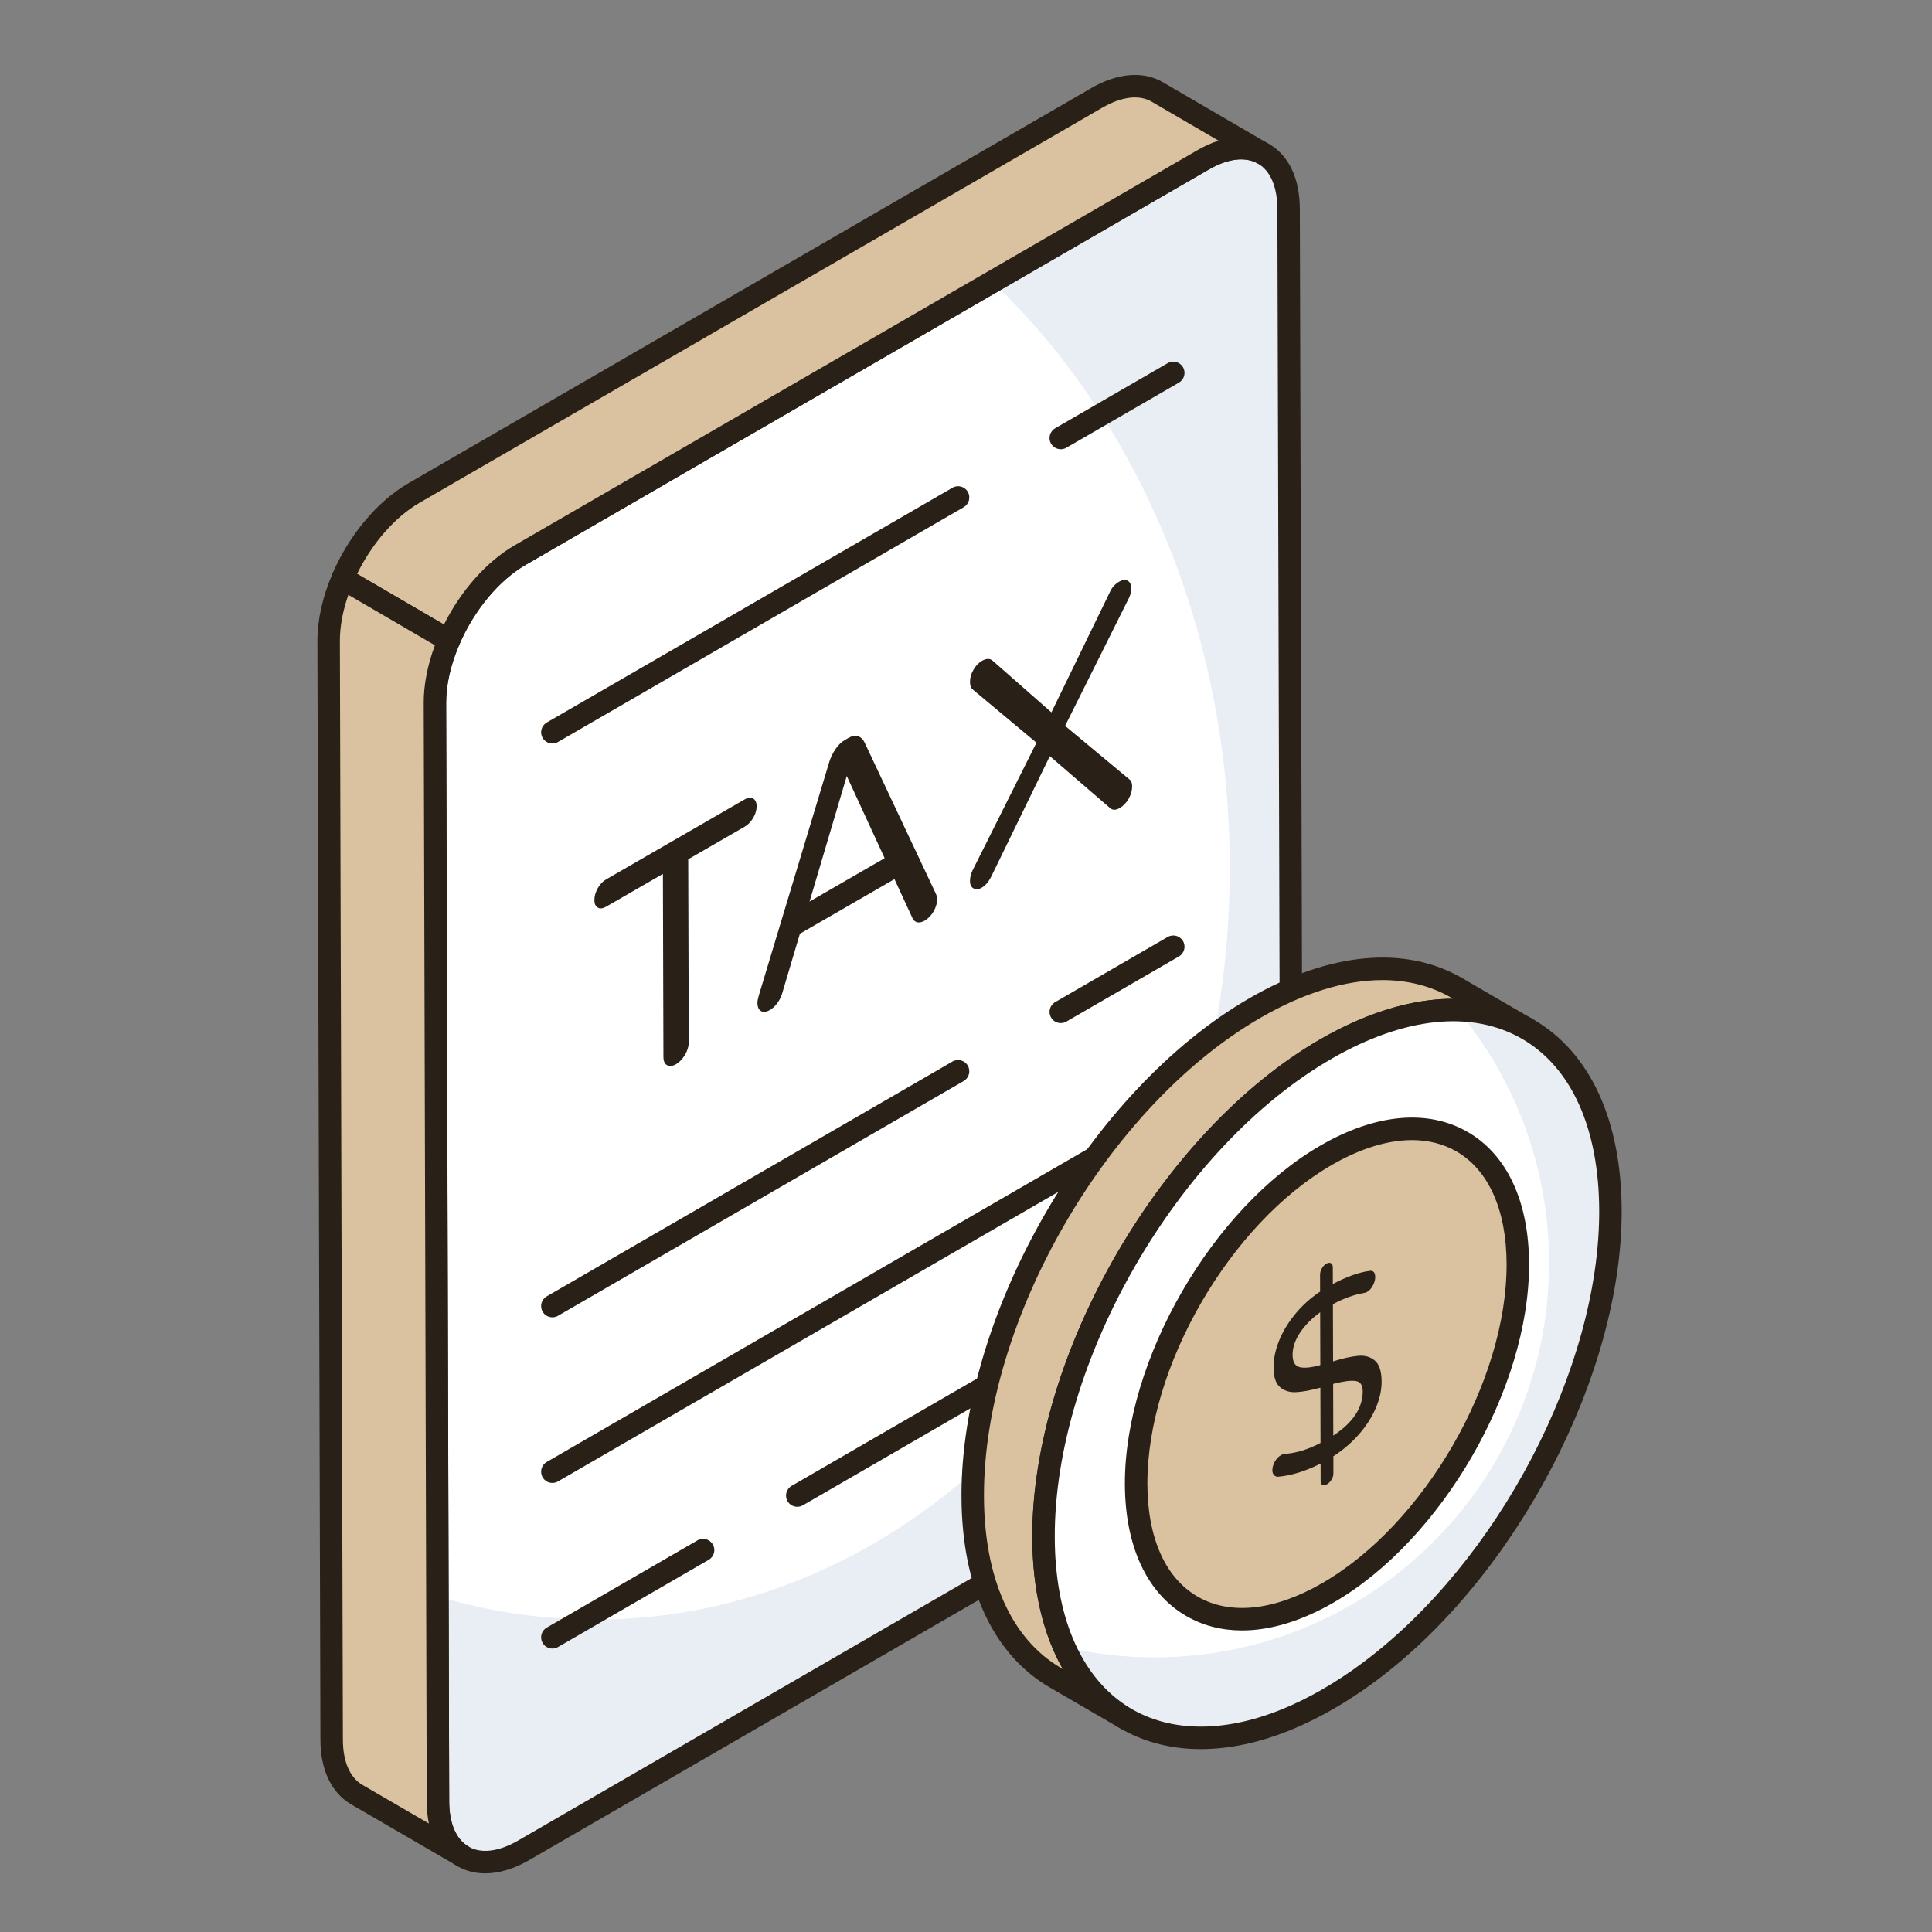
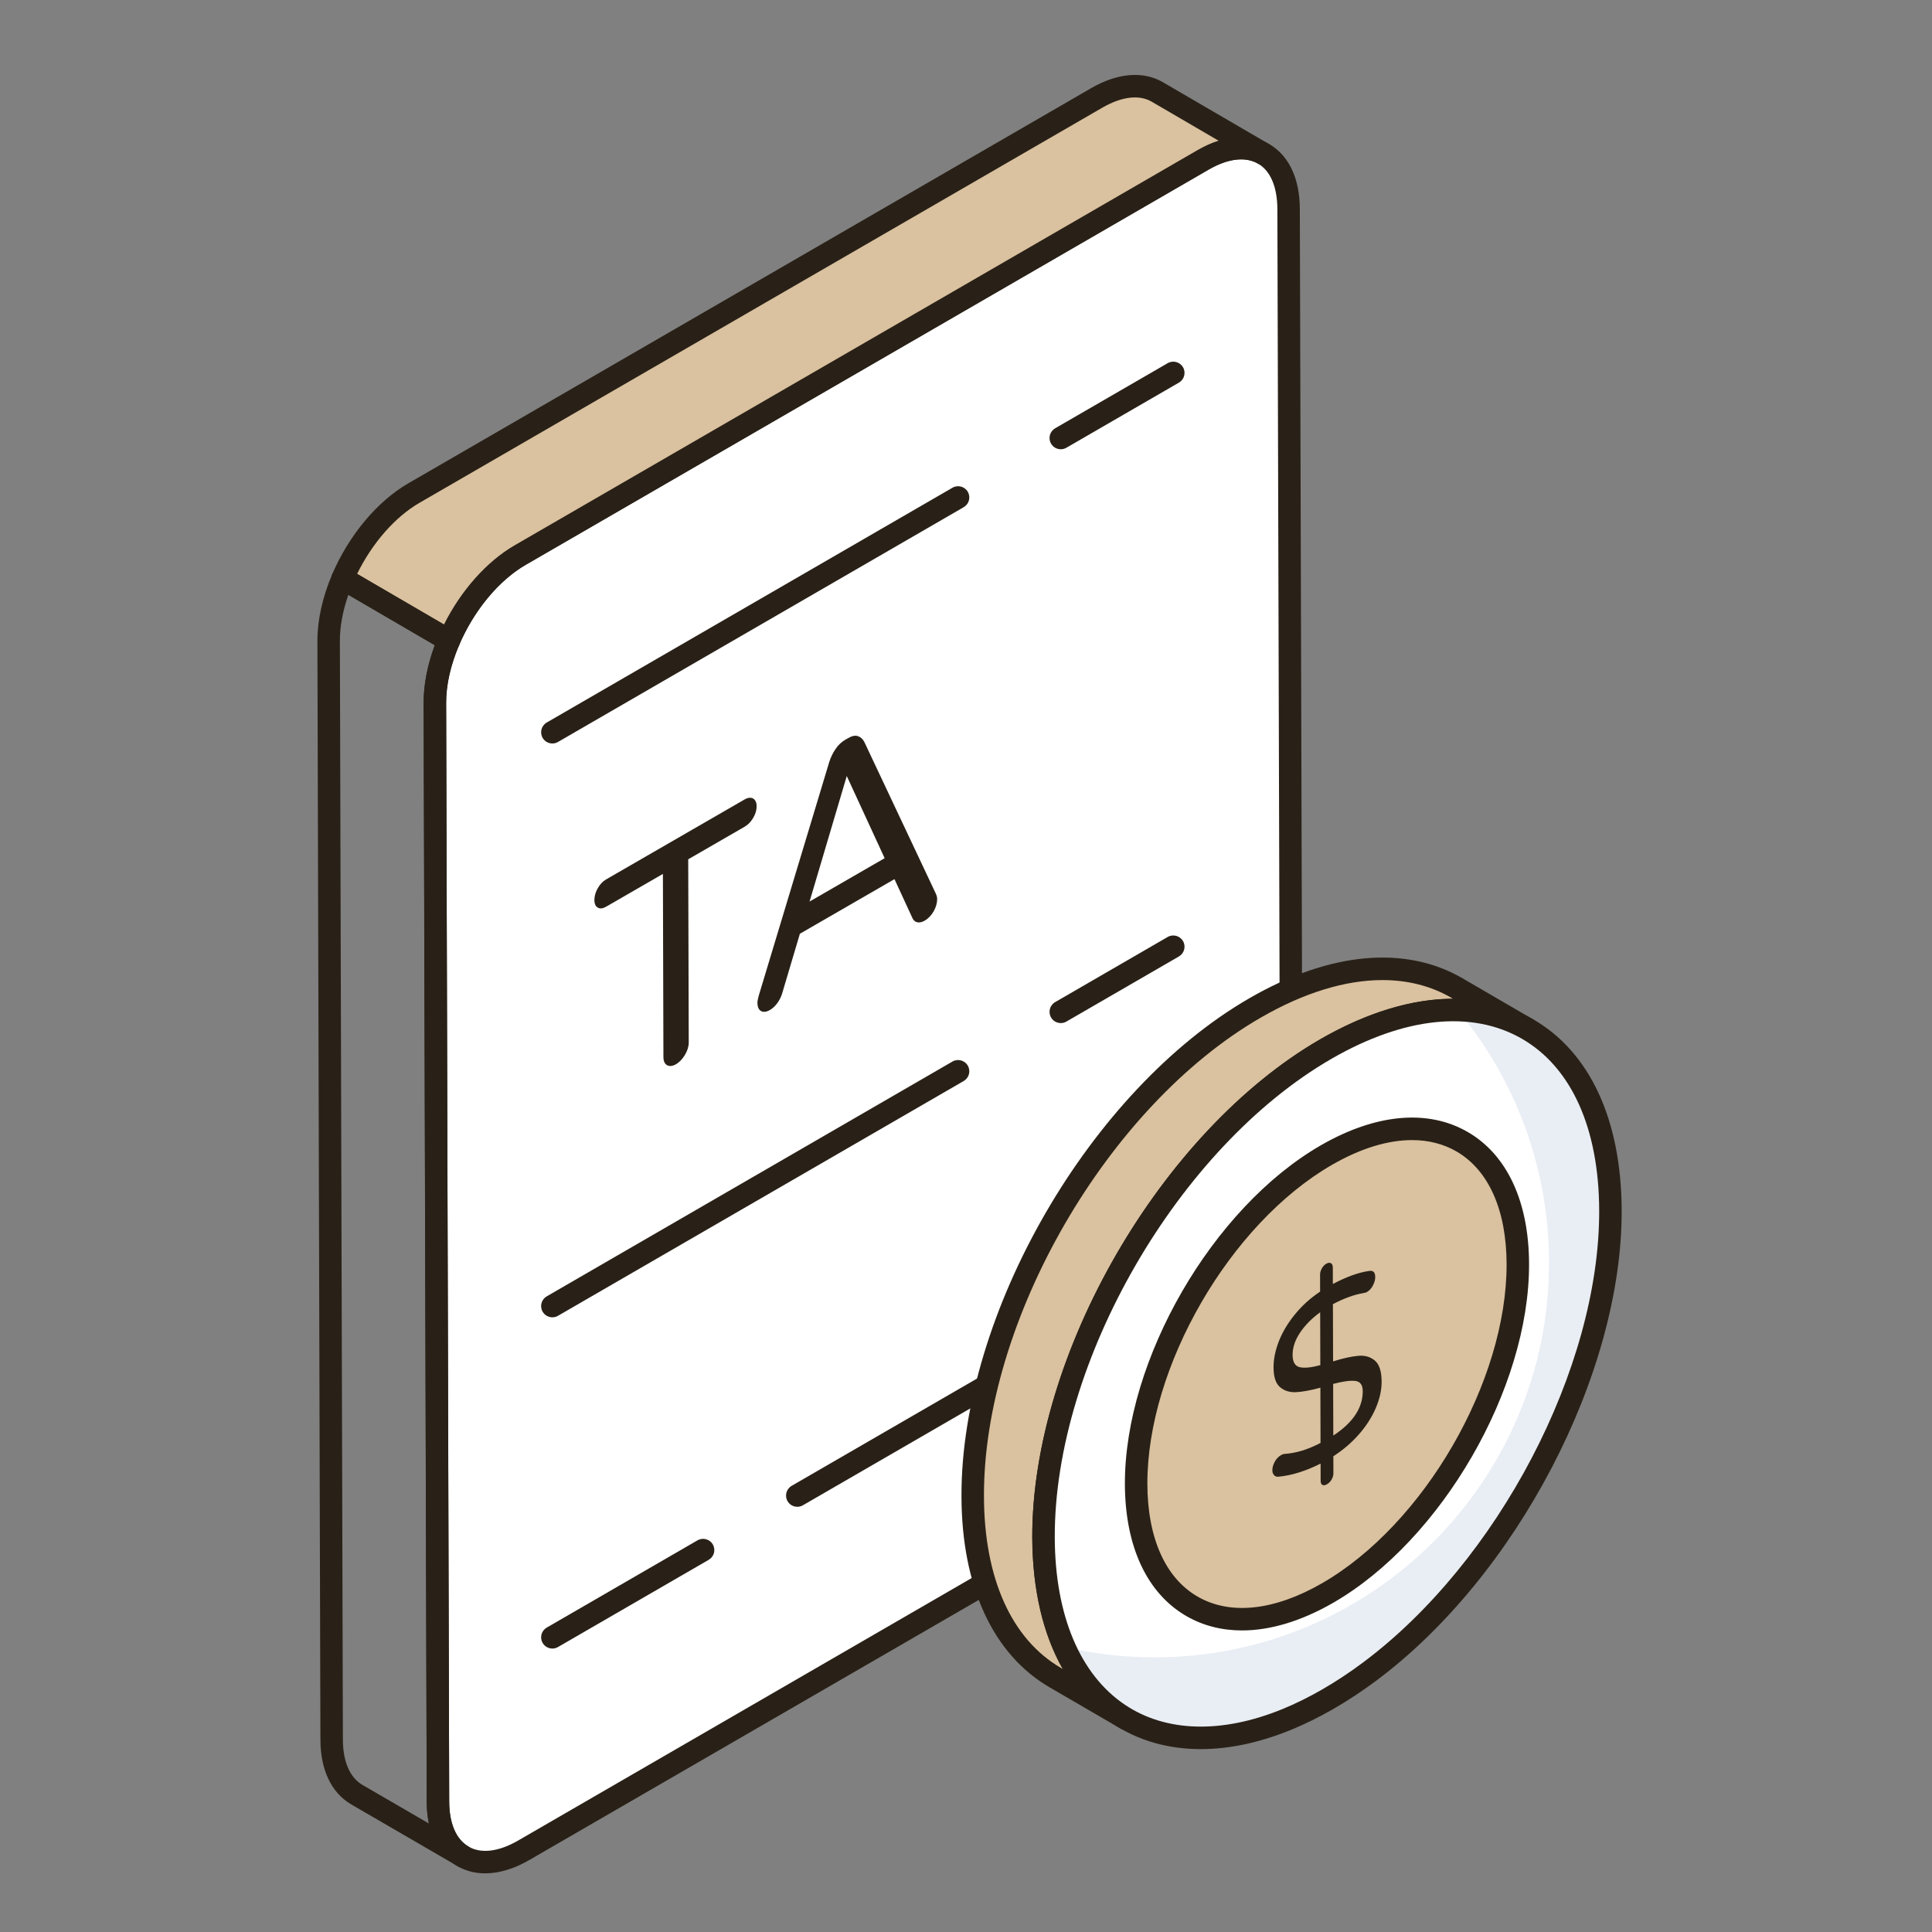
<svg xmlns="http://www.w3.org/2000/svg" width="91" height="91" viewBox="0 0 91 91" fill="none">
  <rect x="0" y="0" width="91" height="91" fill="#808080" stroke="none" />
  <path d="M56.653 7.533C58.883 6.242 60.688 7.273 60.695 9.842L60.841 61.577C60.849 64.137 59.055 67.25 56.826 68.54L24.67 87.15C22.44 88.441 20.635 87.41 20.628 84.85L20.482 33.115C20.474 30.546 22.267 27.433 24.497 26.142L56.653 7.533Z" fill="white" />
-   <path d="M60.835 61.578C60.849 64.133 59.062 67.256 56.825 68.54L24.676 87.149C22.44 88.446 20.64 87.414 20.626 84.846L20.6 75.184C22.982 75.899 25.471 76.283 28.038 76.283C44.542 76.283 57.924 60.44 57.924 40.878C57.924 29.708 53.556 19.755 46.74 13.27L56.653 7.539C58.876 6.242 60.69 7.274 60.69 9.842L60.835 61.578Z" fill="#E9EDF4" />
  <path d="M22.855 88.238C22.382 88.238 21.94 88.126 21.545 87.9C20.616 87.366 20.102 86.284 20.099 84.851L19.952 33.116C19.945 30.342 21.825 27.078 24.233 25.684L56.388 7.075C57.639 6.35 58.841 6.245 59.776 6.784C60.706 7.318 61.22 8.404 61.224 9.841L61.37 61.576C61.378 64.345 59.498 67.605 57.09 68.999L24.935 87.608C24.211 88.027 23.504 88.238 22.855 88.238ZM56.917 7.991L24.762 26.601C22.687 27.801 21.005 30.723 21.011 33.114L21.157 84.849C21.16 85.887 21.485 86.644 22.073 86.981C22.665 87.321 23.494 87.219 24.405 86.692L56.56 68.082C58.635 66.882 60.318 63.964 60.312 61.578L60.166 9.843C60.162 8.801 59.837 8.04 59.248 7.702C58.657 7.36 57.828 7.464 56.917 7.991Z" fill="#292117" />
  <path d="M54.513 4.333C53.779 3.905 52.773 3.965 51.648 4.618L19.492 23.226C18.083 24.041 16.854 25.578 16.139 27.247L21.146 30.166C21.861 28.498 23.09 26.961 24.501 26.146L56.656 7.537C57.78 6.884 58.786 6.825 59.52 7.252L54.513 4.333Z" fill="#DAC19F" />
  <path d="M21.146 30.695C21.054 30.695 20.961 30.671 20.879 30.623L15.872 27.704C15.641 27.569 15.547 27.284 15.652 27.038C16.438 25.205 17.775 23.608 19.227 22.768L51.383 4.159C52.637 3.432 53.845 3.33 54.779 3.875L59.788 6.795C60.04 6.942 60.126 7.266 59.978 7.519C59.831 7.771 59.508 7.857 59.254 7.71C58.661 7.365 57.832 7.464 56.922 7.995L24.766 26.604C23.503 27.334 22.332 28.743 21.633 30.374C21.573 30.514 21.456 30.62 21.312 30.668C21.258 30.686 21.202 30.695 21.146 30.695ZM16.82 27.031L20.911 29.416C21.713 27.812 22.928 26.444 24.236 25.687L56.391 7.079C56.73 6.881 57.066 6.73 57.395 6.626L54.247 4.79C53.655 4.445 52.825 4.547 51.914 5.076L19.757 23.684C18.606 24.35 17.531 25.582 16.82 27.031Z" fill="#292117" />
-   <path d="M15.48 30.204L15.621 81.936C15.621 83.206 16.072 84.096 16.793 84.523L21.801 87.43C21.079 87.015 20.629 86.125 20.629 84.855L20.487 33.112C20.482 32.165 20.727 31.143 21.146 30.166L16.139 27.247C15.719 28.227 15.475 29.252 15.48 30.204Z" fill="#DAC19F" />
  <path d="M21.801 87.96C21.712 87.96 21.62 87.937 21.538 87.889C21.531 87.886 21.526 87.882 21.52 87.879L16.528 84.981C15.601 84.431 15.092 83.351 15.092 81.936L14.95 30.205C14.946 29.216 15.188 28.122 15.652 27.039C15.712 26.899 15.829 26.792 15.973 26.744C16.117 26.696 16.274 26.713 16.406 26.789L21.413 29.708C21.644 29.843 21.738 30.128 21.633 30.374C21.226 31.323 21.012 32.27 21.016 33.11L21.158 84.854C21.158 85.878 21.476 86.626 22.055 86.965L22.067 86.973C22.32 87.119 22.406 87.443 22.26 87.696C22.162 87.865 21.984 87.96 21.801 87.96ZM16.408 28.017C16.143 28.777 16.006 29.523 16.009 30.202L16.151 81.934C16.151 82.962 16.475 83.719 17.064 84.067L20.201 85.889C20.134 85.57 20.1 85.224 20.1 84.855L19.958 33.114C19.954 32.263 20.135 31.33 20.485 30.393L16.408 28.017Z" fill="#292117" />
  <path d="M49.964 20.631L55.264 17.564L49.964 20.631Z" fill="#DAC19F" />
  <path d="M49.965 21.16C49.782 21.16 49.604 21.066 49.506 20.896C49.359 20.643 49.446 20.32 49.699 20.173L54.999 17.106C55.253 16.96 55.576 17.046 55.722 17.299C55.869 17.552 55.782 17.875 55.529 18.022L50.229 21.089C50.145 21.138 50.054 21.16 49.965 21.16Z" fill="#292117" />
  <path d="M26.016 34.49L45.127 23.43L26.016 34.49Z" fill="#DAC19F" />
  <path d="M26.018 35.019C25.835 35.019 25.657 34.925 25.559 34.755C25.412 34.502 25.499 34.178 25.752 34.032L44.862 22.973C45.115 22.826 45.439 22.912 45.585 23.166C45.732 23.418 45.645 23.742 45.392 23.889L26.282 34.948C26.198 34.997 26.107 35.019 26.018 35.019Z" fill="#292117" />
-   <path d="M49.964 47.659L55.264 44.592L49.964 47.659Z" fill="#DAC19F" />
  <path d="M49.965 48.188C49.782 48.188 49.604 48.094 49.506 47.924C49.359 47.671 49.446 47.347 49.699 47.201L54.999 44.133C55.253 43.987 55.576 44.074 55.722 44.327C55.869 44.579 55.782 44.903 55.529 45.05L50.229 48.117C50.145 48.166 50.054 48.188 49.965 48.188Z" fill="#292117" />
  <path d="M26.016 61.517L45.127 50.458L26.016 61.517Z" fill="#DAC19F" />
  <path d="M26.018 62.047C25.835 62.047 25.657 61.953 25.559 61.783C25.412 61.53 25.499 61.206 25.752 61.06L44.862 50C45.115 49.854 45.439 49.94 45.585 50.194C45.732 50.446 45.645 50.77 45.392 50.917L26.282 61.976C26.198 62.025 26.107 62.047 26.018 62.047Z" fill="#292117" />
  <path d="M26.016 69.318L55.264 52.393L26.016 69.318Z" fill="#DAC19F" />
-   <path d="M26.018 69.848C25.835 69.848 25.657 69.754 25.559 69.584C25.412 69.331 25.499 69.007 25.752 68.86L54.999 51.934C55.253 51.788 55.576 51.875 55.722 52.127C55.869 52.38 55.782 52.704 55.529 52.851L26.282 69.777C26.198 69.825 26.107 69.848 26.018 69.848Z" fill="#292117" />
  <path d="M37.553 70.443L55.264 60.194L37.553 70.443Z" fill="#DAC19F" />
  <path d="M37.554 70.972C37.371 70.972 37.193 70.878 37.095 70.708C36.948 70.455 37.035 70.132 37.288 69.985L54.999 59.735C55.253 59.589 55.576 59.676 55.722 59.929C55.869 60.181 55.782 60.505 55.529 60.652L37.818 70.901C37.735 70.95 37.644 70.972 37.554 70.972Z" fill="#292117" />
  <path d="M26.016 77.119L33.117 73.011L26.016 77.119Z" fill="#DAC19F" />
  <path d="M26.018 77.649C25.835 77.649 25.657 77.555 25.559 77.385C25.412 77.132 25.499 76.808 25.752 76.662L32.852 72.553C33.106 72.406 33.429 72.493 33.575 72.746C33.722 72.999 33.635 73.322 33.382 73.469L26.282 77.578C26.198 77.626 26.107 77.649 26.018 77.649Z" fill="#292117" />
  <path d="M71.961 48.481C69.533 47.071 66.173 47.271 62.457 49.403C55.085 53.659 49.132 63.947 49.15 72.415C49.167 76.61 50.646 79.569 53.049 80.962L49.706 79.021C47.313 77.628 45.825 74.678 45.816 70.474C45.79 62.014 51.752 51.718 59.123 47.471C62.831 45.33 66.199 45.13 68.628 46.54L71.961 48.481Z" fill="#DAC19F" />
  <path d="M53.048 81.491C52.958 81.491 52.866 81.468 52.783 81.42C52.779 81.417 52.775 81.415 52.771 81.413L49.441 79.478C46.771 77.925 45.295 74.728 45.287 70.475C45.26 61.866 51.348 51.341 58.859 47.012C62.621 44.84 66.187 44.508 68.893 46.082L72.226 48.023C72.226 48.022 72.227 48.023 72.226 48.023L72.227 48.023C72.48 48.171 72.566 48.495 72.419 48.747C72.272 48.999 71.949 49.087 71.695 48.938L71.693 48.937C69.332 47.567 66.145 47.896 62.72 49.863C55.513 54.024 49.662 64.141 49.679 72.414C49.695 76.281 50.986 79.154 53.314 80.504C53.567 80.65 53.653 80.975 53.507 81.227C53.408 81.397 53.231 81.491 53.048 81.491ZM65.114 46.163C63.37 46.163 61.42 46.756 59.388 47.929C52.17 52.089 46.32 62.202 46.346 70.472C46.353 74.334 47.641 77.207 49.973 78.563L50.054 78.611C49.126 76.974 48.631 74.872 48.62 72.417C48.602 63.805 54.691 53.276 62.192 48.945C64.39 47.684 66.517 47.047 68.444 47.046L68.362 46.997C67.401 46.439 66.305 46.163 65.114 46.163Z" fill="#292117" />
  <path d="M62.459 49.407C69.83 45.158 75.83 48.558 75.854 57.021C75.876 64.718 70.939 73.949 64.493 78.748C63.858 79.221 63.208 79.651 62.547 80.032C61.885 80.414 61.235 80.733 60.599 80.993C54.147 83.628 49.174 80.109 49.152 72.412C49.128 63.949 55.089 53.656 62.459 49.407Z" fill="white" />
  <path d="M75.852 57.018C75.878 64.721 70.943 73.946 64.494 78.751C63.858 79.221 63.206 79.647 62.544 80.03C61.883 80.413 61.239 80.735 60.603 80.996C55.843 82.937 51.891 81.536 50.133 77.576C51.499 77.898 52.918 78.063 54.38 78.063C64.641 78.063 72.962 69.743 72.962 59.481C72.962 54.956 71.343 50.804 68.662 47.584C72.919 47.688 75.843 51.126 75.852 57.018Z" fill="#E9EDF4" />
  <path d="M56.558 82.386C55.014 82.386 53.602 81.984 52.405 81.183C49.977 79.556 48.634 76.442 48.623 72.413C48.598 63.803 54.686 53.276 62.195 48.948C65.948 46.784 69.506 46.449 72.209 48.008C74.889 49.55 76.371 52.751 76.383 57.019C76.405 64.72 71.429 74.244 64.809 79.173C64.15 79.663 63.478 80.106 62.811 80.491C62.141 80.877 61.464 81.211 60.799 81.482C59.324 82.085 57.892 82.386 56.558 82.386ZM62.724 49.866C55.508 54.024 49.657 64.138 49.681 72.41C49.692 76.076 50.868 78.879 52.994 80.302C54.922 81.594 57.551 81.665 60.398 80.503C61.019 80.249 61.653 79.936 62.282 79.573C62.914 79.21 63.551 78.789 64.177 78.323C70.553 73.576 75.345 64.419 75.324 57.022C75.313 53.147 74.019 50.272 71.681 48.925C69.319 47.566 66.137 47.898 62.724 49.866Z" fill="#292117" />
  <path d="M62.475 54.406C67.443 51.542 71.476 53.84 71.492 59.536C71.508 65.228 67.502 72.169 62.534 75.033C57.569 77.895 53.53 75.592 53.514 69.9C53.497 64.204 57.511 57.268 62.475 54.406Z" fill="#DAC19F" />
  <path d="M66.12 53.196C68.648 56.298 69.378 60.946 67.66 65.292C65.319 71.229 59.266 74.456 53.925 72.722C55.073 76.269 58.492 77.362 62.533 75.033C67.5 72.171 71.505 65.23 71.496 59.533C71.488 55.329 69.28 52.974 66.12 53.196Z" fill="#DAC19F" />
  <path d="M58.502 76.796C57.551 76.796 56.668 76.573 55.886 76.123C54.023 75.05 52.993 72.841 52.984 69.902C52.968 64.047 57.107 56.889 62.211 53.947C64.793 52.458 67.245 52.232 69.123 53.313C70.984 54.384 72.013 56.594 72.021 59.535C72.038 65.392 67.9 72.55 62.798 75.492C61.293 76.359 59.831 76.796 58.502 76.796ZM66.508 53.7C65.365 53.7 64.081 54.091 62.74 54.865C57.929 57.638 54.028 64.382 54.043 69.899C54.05 72.444 54.892 74.329 56.414 75.205C57.95 76.09 60.029 75.865 62.269 74.574C67.079 71.802 70.978 65.057 70.963 59.538C70.956 56.991 70.114 55.106 68.595 54.231C67.979 53.876 67.275 53.7 66.508 53.7Z" fill="#292117" />
  <path d="M64.755 64.083C64.967 64.26 65.075 64.591 65.076 65.082C65.077 65.483 64.983 65.899 64.798 66.33C64.61 66.763 64.345 67.176 64.001 67.567C63.655 67.959 63.257 68.3 62.803 68.591L62.805 69.395C62.805 69.492 62.778 69.59 62.722 69.686C62.667 69.782 62.592 69.859 62.501 69.911C62.416 69.96 62.344 69.97 62.288 69.942C62.232 69.914 62.205 69.846 62.204 69.741L62.202 68.937C61.491 69.294 60.826 69.501 60.208 69.555C60.129 69.563 60.063 69.539 60.01 69.481C59.957 69.426 59.93 69.348 59.93 69.251C59.929 69.123 59.968 68.989 60.042 68.851C60.118 68.713 60.215 68.609 60.334 68.541C60.398 68.503 60.461 68.483 60.52 68.48C61.054 68.443 61.614 68.272 62.199 67.964L62.192 65.362C61.744 65.484 61.367 65.555 61.061 65.572C60.755 65.59 60.498 65.512 60.294 65.339C60.09 65.167 59.987 64.858 59.986 64.412C59.984 64.021 60.068 63.61 60.234 63.181C60.401 62.754 60.649 62.334 60.981 61.924C61.313 61.512 61.711 61.15 62.179 60.836L62.177 60.044C62.176 59.946 62.203 59.847 62.259 59.746C62.315 59.646 62.386 59.572 62.471 59.523C62.556 59.474 62.629 59.465 62.688 59.499C62.748 59.533 62.777 59.6 62.777 59.697L62.779 60.478C63.424 60.137 63.996 59.932 64.497 59.862C64.682 59.831 64.774 59.928 64.775 60.156C64.775 60.276 64.74 60.406 64.667 60.545C64.595 60.687 64.5 60.79 64.381 60.858C64.342 60.881 64.289 60.896 64.223 60.905C63.776 60.981 63.296 61.154 62.782 61.429L62.79 64.123C63.265 63.975 63.657 63.89 63.97 63.862C64.282 63.831 64.544 63.907 64.755 64.083ZM62.8 67.618C63.727 67.009 64.189 66.312 64.187 65.526C64.186 65.232 64.069 65.072 63.836 65.044C63.601 65.016 63.255 65.063 62.793 65.185L62.8 67.618ZM62.189 64.298L62.182 61.809C61.787 62.097 61.472 62.417 61.236 62.767C61 63.12 60.882 63.468 60.883 63.817C60.884 64.148 60.995 64.341 61.216 64.395C61.437 64.449 61.761 64.416 62.189 64.298Z" fill="#292117" />
  <path d="M35.071 37.656C35.231 37.564 35.364 37.553 35.474 37.611C35.581 37.677 35.638 37.797 35.639 37.98C35.639 38.159 35.583 38.344 35.477 38.524C35.367 38.709 35.234 38.847 35.075 38.939L32.416 40.474L32.441 49.098C32.441 49.29 32.381 49.486 32.263 49.685C32.146 49.88 32.006 50.031 31.839 50.127C31.675 50.222 31.535 50.233 31.42 50.172C31.306 50.107 31.249 49.978 31.248 49.786L31.224 41.163L28.55 42.706C28.394 42.796 28.261 42.812 28.158 42.749C28.051 42.693 27.998 42.571 27.997 42.392C27.997 42.208 28.049 42.025 28.155 41.837C28.258 41.656 28.39 41.513 28.546 41.423L35.071 37.656Z" fill="#292117" />
  <path d="M44.073 42.08C44.119 42.176 44.142 42.263 44.142 42.342C44.143 42.534 44.086 42.728 43.98 42.921C43.87 43.111 43.726 43.264 43.552 43.365C43.43 43.435 43.32 43.459 43.217 43.444C43.118 43.423 43.042 43.366 42.988 43.266L42.131 41.409L37.676 43.981L36.832 46.821C36.779 46.982 36.703 47.126 36.601 47.264C36.502 47.395 36.389 47.5 36.267 47.571C36.092 47.672 35.952 47.683 35.841 47.62C35.731 47.552 35.677 47.422 35.676 47.23C35.676 47.151 35.699 47.038 35.74 46.891L39.057 35.897C39.125 35.679 39.223 35.474 39.352 35.285C39.477 35.095 39.632 34.949 39.815 34.843L39.947 34.767C40.13 34.661 40.286 34.628 40.411 34.674C40.537 34.715 40.636 34.806 40.709 34.943L44.073 42.08ZM38.132 42.464L41.668 40.422L39.884 36.552L38.132 42.464Z" fill="#292117" />
-   <path d="M52.709 27.399C52.864 27.309 53.001 27.291 53.115 27.352C53.226 27.415 53.283 27.535 53.284 27.714C53.284 27.858 53.251 28 53.182 28.153L50.168 34.19L53.207 36.719C53.287 36.774 53.325 36.883 53.325 37.04C53.326 37.232 53.273 37.424 53.164 37.619C53.054 37.809 52.913 37.96 52.739 38.061C52.545 38.172 52.389 38.166 52.267 38.044L49.449 35.615L46.696 41.274C46.567 41.532 46.415 41.712 46.24 41.812C46.089 41.9 45.959 41.909 45.852 41.844C45.742 41.785 45.688 41.668 45.688 41.498C45.688 41.336 45.725 41.175 45.804 41.006L48.819 34.982L45.807 32.468C45.727 32.396 45.688 32.278 45.688 32.117C45.688 31.925 45.74 31.737 45.85 31.547C45.956 31.359 46.096 31.217 46.26 31.122C46.358 31.065 46.45 31.039 46.537 31.036C46.625 31.038 46.693 31.064 46.746 31.112L49.523 33.553L52.276 27.889C52.371 27.673 52.515 27.511 52.709 27.399Z" fill="#292117" />
</svg>